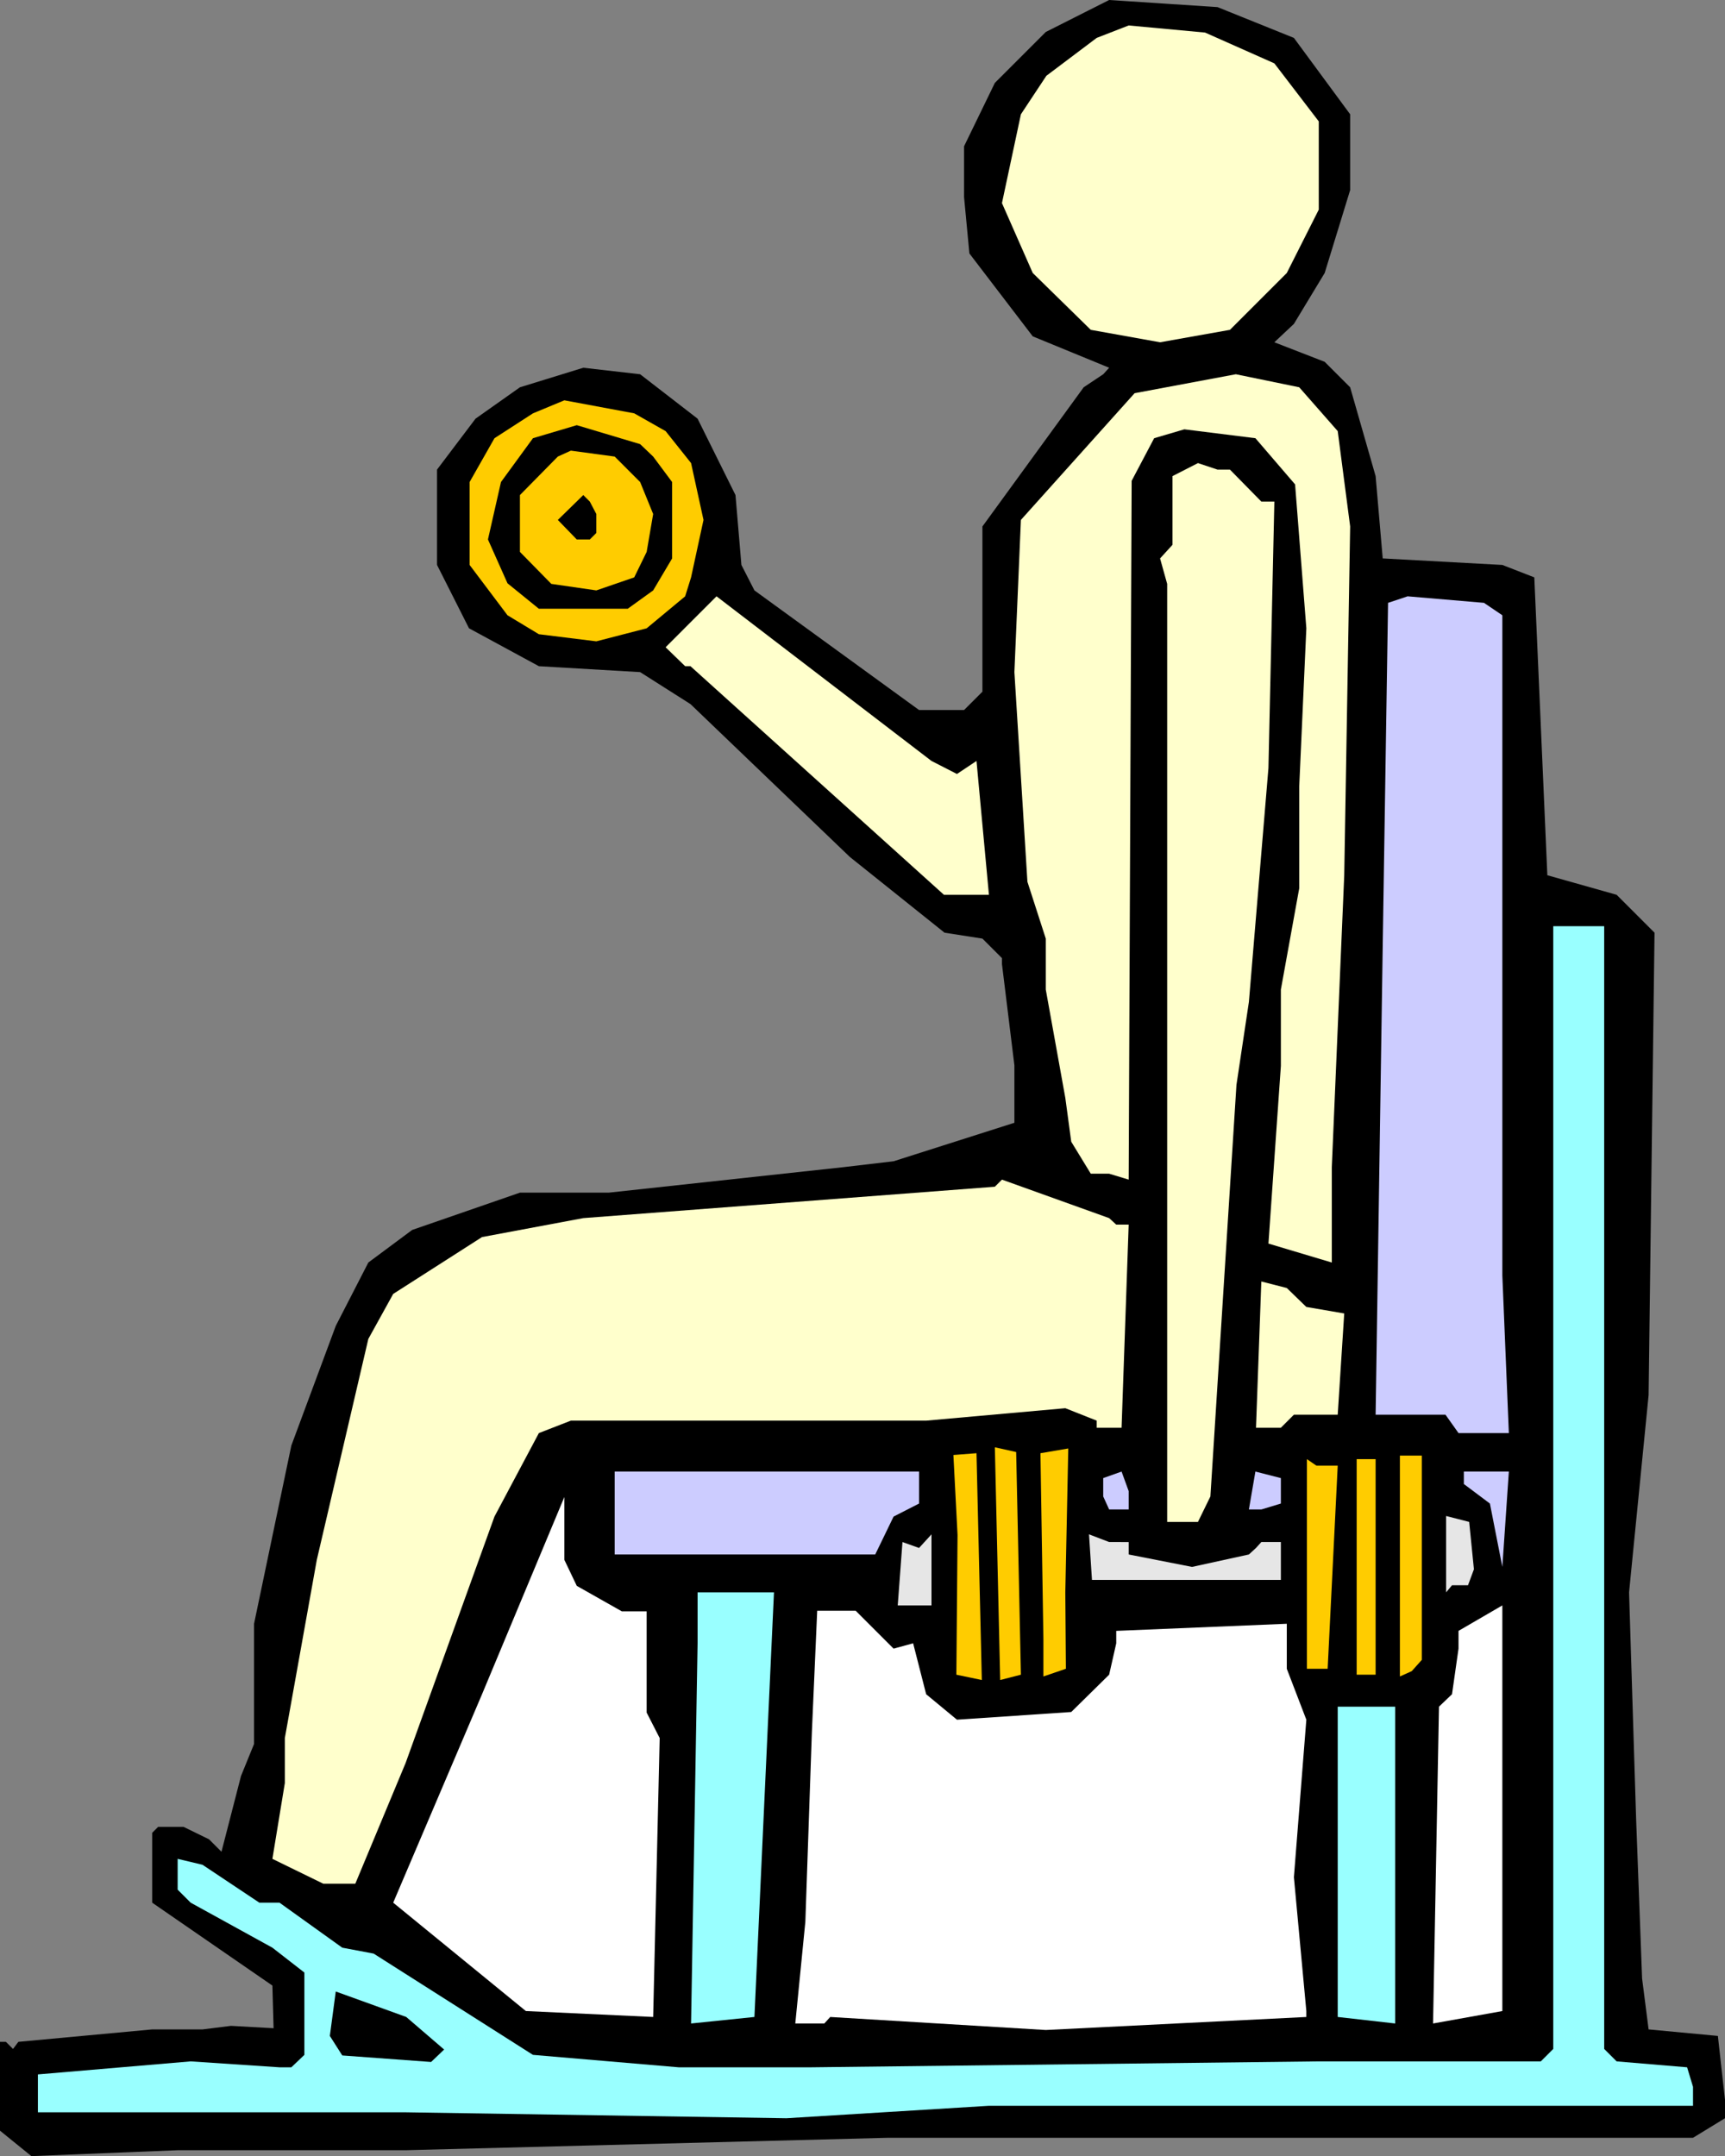
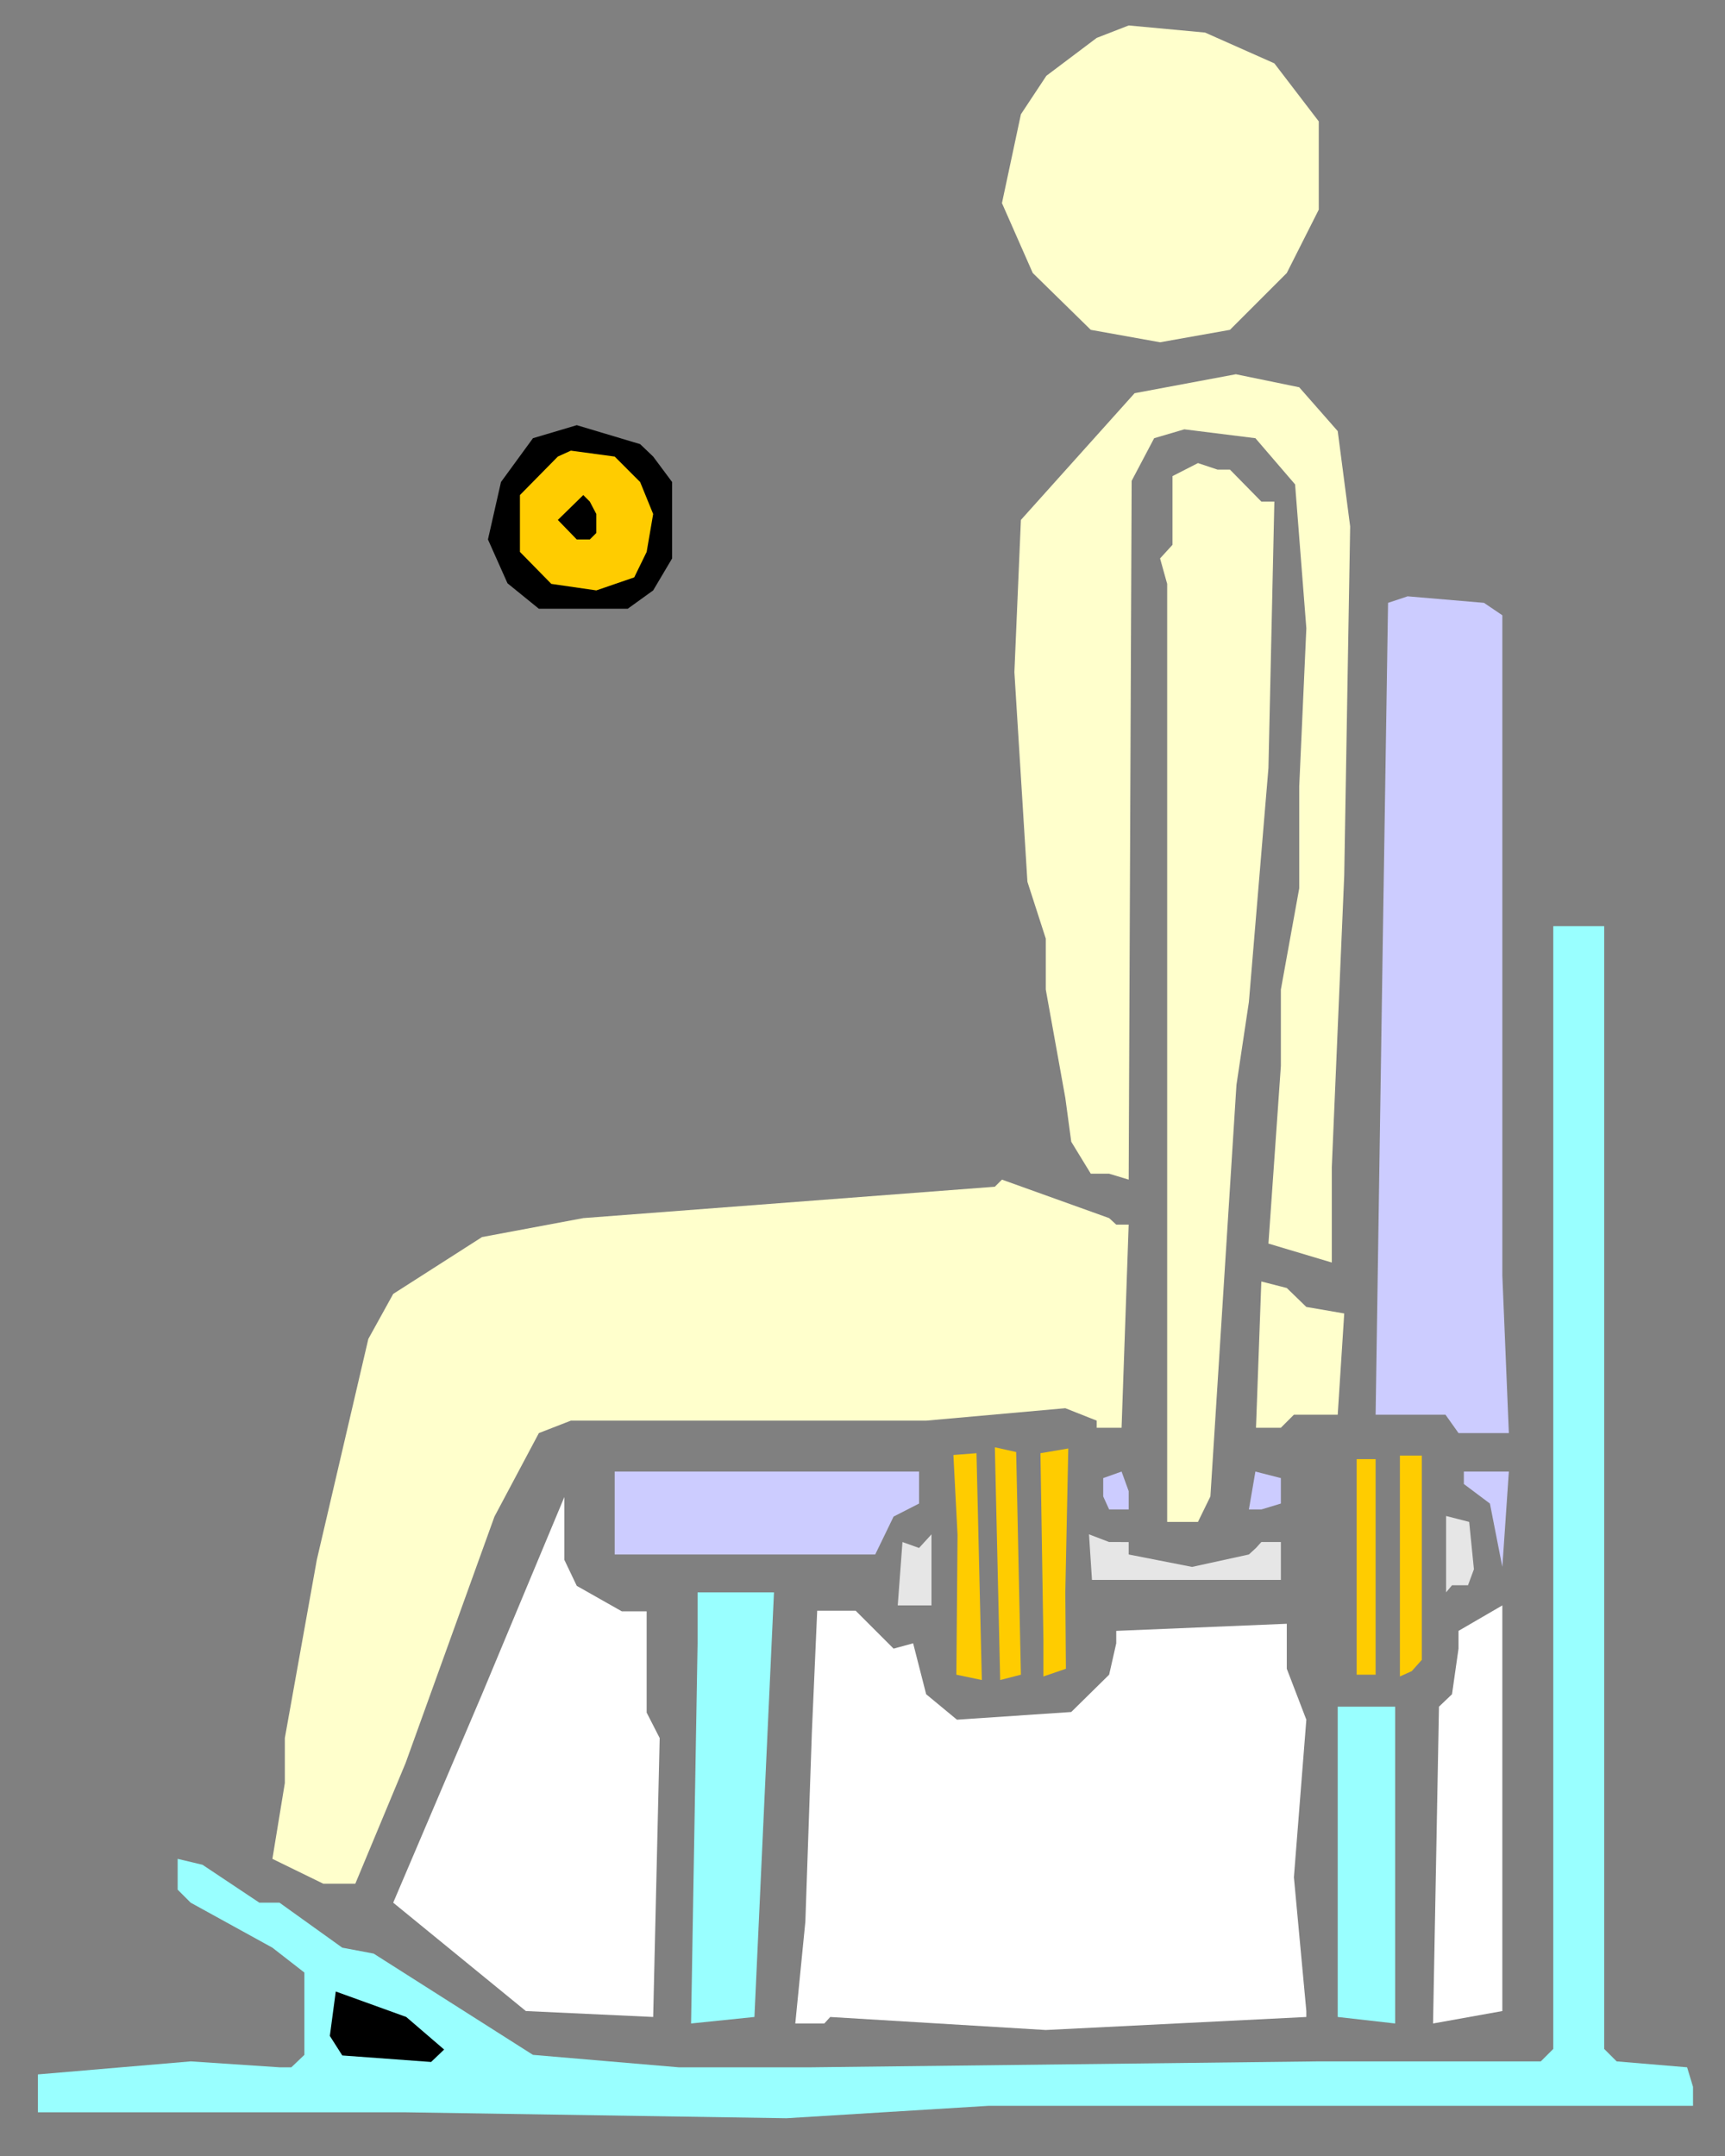
<svg xmlns="http://www.w3.org/2000/svg" xmlns:ns1="http://sodipodi.sourceforge.net/DTD/sodipodi-0.dtd" xmlns:ns2="http://www.inkscape.org/namespaces/inkscape" version="1.0" width="124.527mm" height="155.668mm" id="svg32" ns1:docname="Biceps 07.wmf">
  <rect width="100%" height="100%" fill="#808080" stroke="none" />
  <ns1:namedview id="namedview32" pagecolor="#ffffff" bordercolor="#000000" borderopacity="0.25" ns2:showpageshadow="2" ns2:pageopacity="0.0" ns2:pagecheckerboard="0" ns2:deskcolor="#d1d1d1" ns2:document-units="mm" />
  <defs id="defs1">
    <pattern id="WMFhbasepattern" patternUnits="userSpaceOnUse" width="6" height="6" x="0" y="0" />
  </defs>
-   <path style="fill:#000000;fill-opacity:1;fill-rule:evenodd;stroke:none" d="m 353.03,10.342 15.349,20.845 v 20.684 l -6.948,22.623 -8.402,13.897 -5.332,5.009 13.733,5.333 6.948,6.948 6.948,24.239 1.939,22.461 32.637,1.778 8.725,3.393 3.555,81.28 18.904,5.333 10.34,10.342 -1.616,126.203 -5.332,53.81 1.939,62.213 1.616,43.145 1.777,13.897 18.904,1.778 1.939,17.452 v 5.009 l -8.725,5.333 H 242.193 l -131.518,3.393 H 48.471 L 8.563,588.353 0,581.405 v -24.239 h 1.616 l 1.939,1.939 1.454,-1.939 36.515,-3.393 h 13.733 l 7.755,-0.97 11.633,0.646 -0.323,-11.635 -32.799,-22.623 v -19.068 l 1.616,-1.616 h 6.948 l 6.948,3.393 3.393,3.393 5.332,-20.684 3.555,-8.726 v -32.803 l 10.179,-48.639 12.118,-32.641 8.886,-17.29 11.956,-8.888 29.406,-10.18 h 24.235 l 63.982,-6.948 13.733,-1.616 32.96,-10.503 v -15.674 l -3.393,-27.632 v -1.616 l -5.332,-5.333 -10.34,-1.616 -25.851,-20.684 -43.462,-41.691 -13.733,-8.726 -27.628,-1.616 -19.065,-10.342 -8.725,-17.29 v -26.016 l 10.502,-13.897 12.118,-8.564 17.288,-5.332 15.511,1.778 15.672,12.119 10.34,20.845 1.616,19.068 3.555,6.948 44.916,32.641 h 12.279 l 5.009,-5.009 V 143.655 l 27.628,-37.974 5.332,-3.555 1.616,-1.778 -20.843,-8.564 -17.288,-22.623 -1.454,-15.351 V 39.913 L 271.438,22.623 285.333,8.726 302.621,0 332.188,1.939 Z" id="path1" />
  <path style="fill:#ffffcc;fill-opacity:1;fill-rule:evenodd;stroke:none" d="m 347.699,17.29 12.118,15.836 v 24.077 l -8.725,17.29 -15.511,15.513 -19.065,3.393 -18.904,-3.393 -15.834,-15.513 -8.402,-19.068 5.17,-24.239 6.948,-10.503 13.733,-10.342 8.725,-3.393 20.843,1.939 z" id="path2" />
  <path style="fill:#ffffcc;fill-opacity:1;fill-rule:evenodd;stroke:none" d="m 364.987,117.638 3.393,26.016 -1.616,95.177 -3.393,79.664 v 26.016 l -17.288,-5.171 3.393,-48.477 v -20.845 l 5.009,-27.632 v -27.794 l 1.939,-43.145 -3.07,-39.267 -10.825,-12.604 -19.388,-2.424 -8.24,2.424 -6.14,11.635 -0.808,190.678 -5.332,-1.616 h -5.009 l -5.332,-8.726 -1.616,-11.958 -5.332,-29.571 v -13.897 l -5.009,-15.513 -3.555,-57.203 1.777,-41.529 31.021,-34.581 27.628,-5.171 17.288,3.555 z" id="path3" />
-   <path style="fill:#ffcc00;fill-opacity:1;fill-rule:evenodd;stroke:none" d="m 181.605,117.638 6.948,8.726 3.393,15.513 -3.393,15.674 -1.616,5.171 -10.502,8.726 -13.733,3.555 -15.672,-1.939 -8.563,-5.171 -10.34,-13.735 v -22.623 l 6.786,-11.958 10.502,-6.787 8.563,-3.555 19.065,3.555 z" id="path4" />
  <path style="fill:#000000;fill-opacity:1;fill-rule:evenodd;stroke:none" d="m 178.212,124.587 5.17,6.948 v 20.845 l -5.17,8.726 -6.948,5.009 h -24.235 l -8.563,-6.948 -5.332,-11.958 3.555,-15.674 8.725,-11.958 11.956,-3.555 17.288,5.171 z" id="path5" />
  <path style="fill:#ffcc00;fill-opacity:1;fill-rule:evenodd;stroke:none" d="m 174.657,131.535 3.555,8.726 -1.777,10.342 -3.393,6.948 -10.34,3.555 -12.279,-1.778 -8.563,-8.726 v -15.513 l 10.34,-10.503 3.555,-1.616 11.956,1.616 z" id="path6" />
  <path style="fill:#ffffcc;fill-opacity:1;fill-rule:evenodd;stroke:none" d="m 335.581,128.142 8.563,8.726 h 3.555 l -1.616,72.716 -5.332,63.828 -3.393,22.623 -7.109,112.306 -3.393,6.948 h -8.402 V 159.329 l -1.939,-6.948 3.393,-3.717 v -18.745 l 6.948,-3.555 5.332,1.778 z" id="path7" />
  <path style="fill:#000000;fill-opacity:1;fill-rule:evenodd;stroke:none" d="m 162.701,140.261 v 5.171 l -1.777,1.778 h -3.555 l -5.17,-5.333 6.948,-6.787 1.777,1.778 z" id="path8" />
-   <path style="fill:#ffffcc;fill-opacity:1;fill-rule:evenodd;stroke:none" d="m 261.097,211.2 5.332,-3.555 3.393,36.52 h -12.279 l -69.152,-62.374 h -1.454 l -5.332,-5.171 13.895,-13.897 58.65,44.922 z" id="path9" />
  <path style="fill:#ccccff;fill-opacity:1;fill-rule:evenodd;stroke:none" d="m 409.903,167.893 v 180.174 l 1.777,42.983 h -13.733 l -3.555,-5.009 h -19.065 l 1.939,-127.98 1.454,-93.561 5.332,-1.778 20.843,1.778 z" id="path10" />
  <path style="fill:#99ffff;fill-opacity:1;fill-rule:evenodd;stroke:none" d="m 437.693,403.331 v 155.774 l 3.393,3.393 19.227,1.616 1.616,5.333 v 5.171 H 269.822 l -55.257,3.393 -103.89,-1.616 H 10.34 v -10.342 l 41.685,-3.555 24.236,1.616 h 3.231 l 3.555,-3.393 v -22.461 l -8.725,-6.787 -22.297,-12.281 -3.555,-3.555 v -8.403 l 6.786,1.616 15.511,10.342 h 5.493 l 17.126,12.281 8.563,1.616 43.462,27.632 39.746,3.393 h 36.353 l 138.304,-1.616 h 60.589 l 3.393,-3.393 V 252.729 h 13.895 z" id="path11" />
  <path style="fill:#ffffcc;fill-opacity:1;fill-rule:evenodd;stroke:none" d="m 304.559,334.17 h 3.393 l -1.939,55.426 h -6.786 v -1.939 l -8.563,-3.393 -37.969,3.393 H 155.754 l -8.725,3.393 -12.118,22.784 -24.236,67.222 -13.733,32.965 H 88.217 l -13.895,-6.787 3.393,-20.684 v -12.281 l 8.725,-48.639 14.057,-60.273 6.786,-12.281 24.236,-15.513 27.628,-5.171 112.291,-8.564 1.939,-1.939 29.244,10.503 z" id="path12" />
  <path style="fill:#ffffcc;fill-opacity:1;fill-rule:evenodd;stroke:none" d="m 356.423,356.632 10.34,1.778 -1.777,27.632 h -11.956 l -3.555,3.555 h -6.786 l 1.454,-39.913 6.948,1.778 z" id="path13" />
  <path style="fill:#ffcc00;fill-opacity:1;fill-rule:evenodd;stroke:none" d="m 278.547,456.98 -5.655,1.454 -1.454,-63.505 5.817,1.293 z" id="path14" />
  <path style="fill:#ffcc00;fill-opacity:1;fill-rule:evenodd;stroke:none" d="m 267.883,458.434 -6.948,-1.454 0.323,-38.136 -1.131,-21.815 6.301,-0.485 z" id="path15" />
  <path style="fill:#ffcc00;fill-opacity:1;fill-rule:evenodd;stroke:none" d="m 290.664,434.519 0.162,20.845 -6.14,2.101 v -10.18 l -0.808,-50.74 7.594,-1.293 z" id="path16" />
  <path style="fill:#ffcc00;fill-opacity:1;fill-rule:evenodd;stroke:none" d="m 387.93,440.336 v 12.604 l -2.747,3.07 -3.231,1.454 v -60.273 h 5.978 z" id="path17" />
-   <path style="fill:#ffcc00;fill-opacity:1;fill-rule:evenodd;stroke:none" d="m 364.987,399.938 -2.747,55.426 h -5.655 v -57.203 l 2.585,1.778 z" id="path18" />
  <path style="fill:#ffcc00;fill-opacity:1;fill-rule:evenodd;stroke:none" d="m 375.327,456.98 h -5.17 v -58.819 h 5.17 z" id="path19" />
  <path style="fill:#ccccff;fill-opacity:1;fill-rule:evenodd;stroke:none" d="m 250.757,410.28 -6.948,3.555 -5.009,10.342 h -71.091 v -22.623 h 83.047 z" id="path20" />
  <path style="fill:#ccccff;fill-opacity:1;fill-rule:evenodd;stroke:none" d="m 307.952,411.896 h -5.332 l -1.616,-3.555 v -5.009 l 5.009,-1.778 1.939,5.333 z" id="path21" />
  <path style="fill:#ccccff;fill-opacity:1;fill-rule:evenodd;stroke:none" d="m 349.476,410.28 -5.332,1.616 h -3.393 l 1.777,-10.342 6.948,1.778 z" id="path22" />
  <path style="fill:#ccccff;fill-opacity:1;fill-rule:evenodd;stroke:none" d="m 409.903,427.57 -3.393,-17.29 -7.109,-5.333 v -3.393 h 12.279 z" id="path23" />
  <path style="fill:#ffffff;fill-opacity:1;fill-rule:evenodd;stroke:none" d="m 157.369,432.741 12.279,6.948 h 6.786 v 27.632 l 3.555,6.948 -1.777,76.109 -34.738,-1.616 -36.192,-29.571 24.236,-56.88 22.458,-53.81 v 17.129 z" id="path24" />
  <path style="fill:#e6e6e6;fill-opacity:1;fill-rule:evenodd;stroke:none" d="m 402.148,428.216 -1.616,4.363 h -4.362 l -1.616,1.939 v -20.845 l 6.301,1.616 z" id="path25" />
  <path style="fill:#e6e6e6;fill-opacity:1;fill-rule:evenodd;stroke:none" d="m 244.94,438.074 1.293,-17.29 4.524,1.616 3.393,-3.717 v 19.391 z" id="path26" />
  <path style="fill:#e6e6e6;fill-opacity:1;fill-rule:evenodd;stroke:none" d="m 307.952,420.783 v 3.393 l 17.288,3.393 15.511,-3.393 1.939,-1.778 1.454,-1.616 h 5.332 v 10.342 h -51.541 l -0.808,-12.443 5.493,2.101 z" id="path27" />
  <path style="fill:#99ffff;fill-opacity:1;fill-rule:evenodd;stroke:none" d="m 205.84,550.379 -17.288,1.778 1.777,-103.742 v -13.897 h 20.843 z" id="path28" />
  <path style="fill:#ffffff;fill-opacity:1;fill-rule:evenodd;stroke:none" d="m 390.999,552.157 1.616,-86.451 3.555,-3.393 1.777,-12.443 v -4.848 l 11.956,-6.948 v 110.69 z" id="path29" />
  <path style="fill:#ffffff;fill-opacity:1;fill-rule:evenodd;stroke:none" d="m 243.809,449.87 5.332,-1.454 3.555,13.897 8.402,6.948 31.183,-2.101 10.34,-10.18 1.939,-8.564 v -3.393 l 46.532,-1.939 v 12.281 l 5.332,13.897 -3.393,42.983 3.393,36.52 v 1.616 l -71.091,3.555 -58.811,-3.555 -1.616,1.778 h -7.917 l 2.747,-27.794 1.777,-51.709 1.454,-33.126 h 10.502 z" id="path30" />
  <path style="fill:#99ffff;fill-opacity:1;fill-rule:evenodd;stroke:none" d="m 380.659,552.157 -15.672,-1.778 V 465.706 h 15.672 z" id="path31" />
  <path style="fill:#000000;fill-opacity:1;fill-rule:evenodd;stroke:none" d="m 121.178,559.267 -3.555,3.393 -24.235,-1.778 -3.393,-5.333 1.616,-12.119 19.227,6.948 z" id="path32" />
</svg>